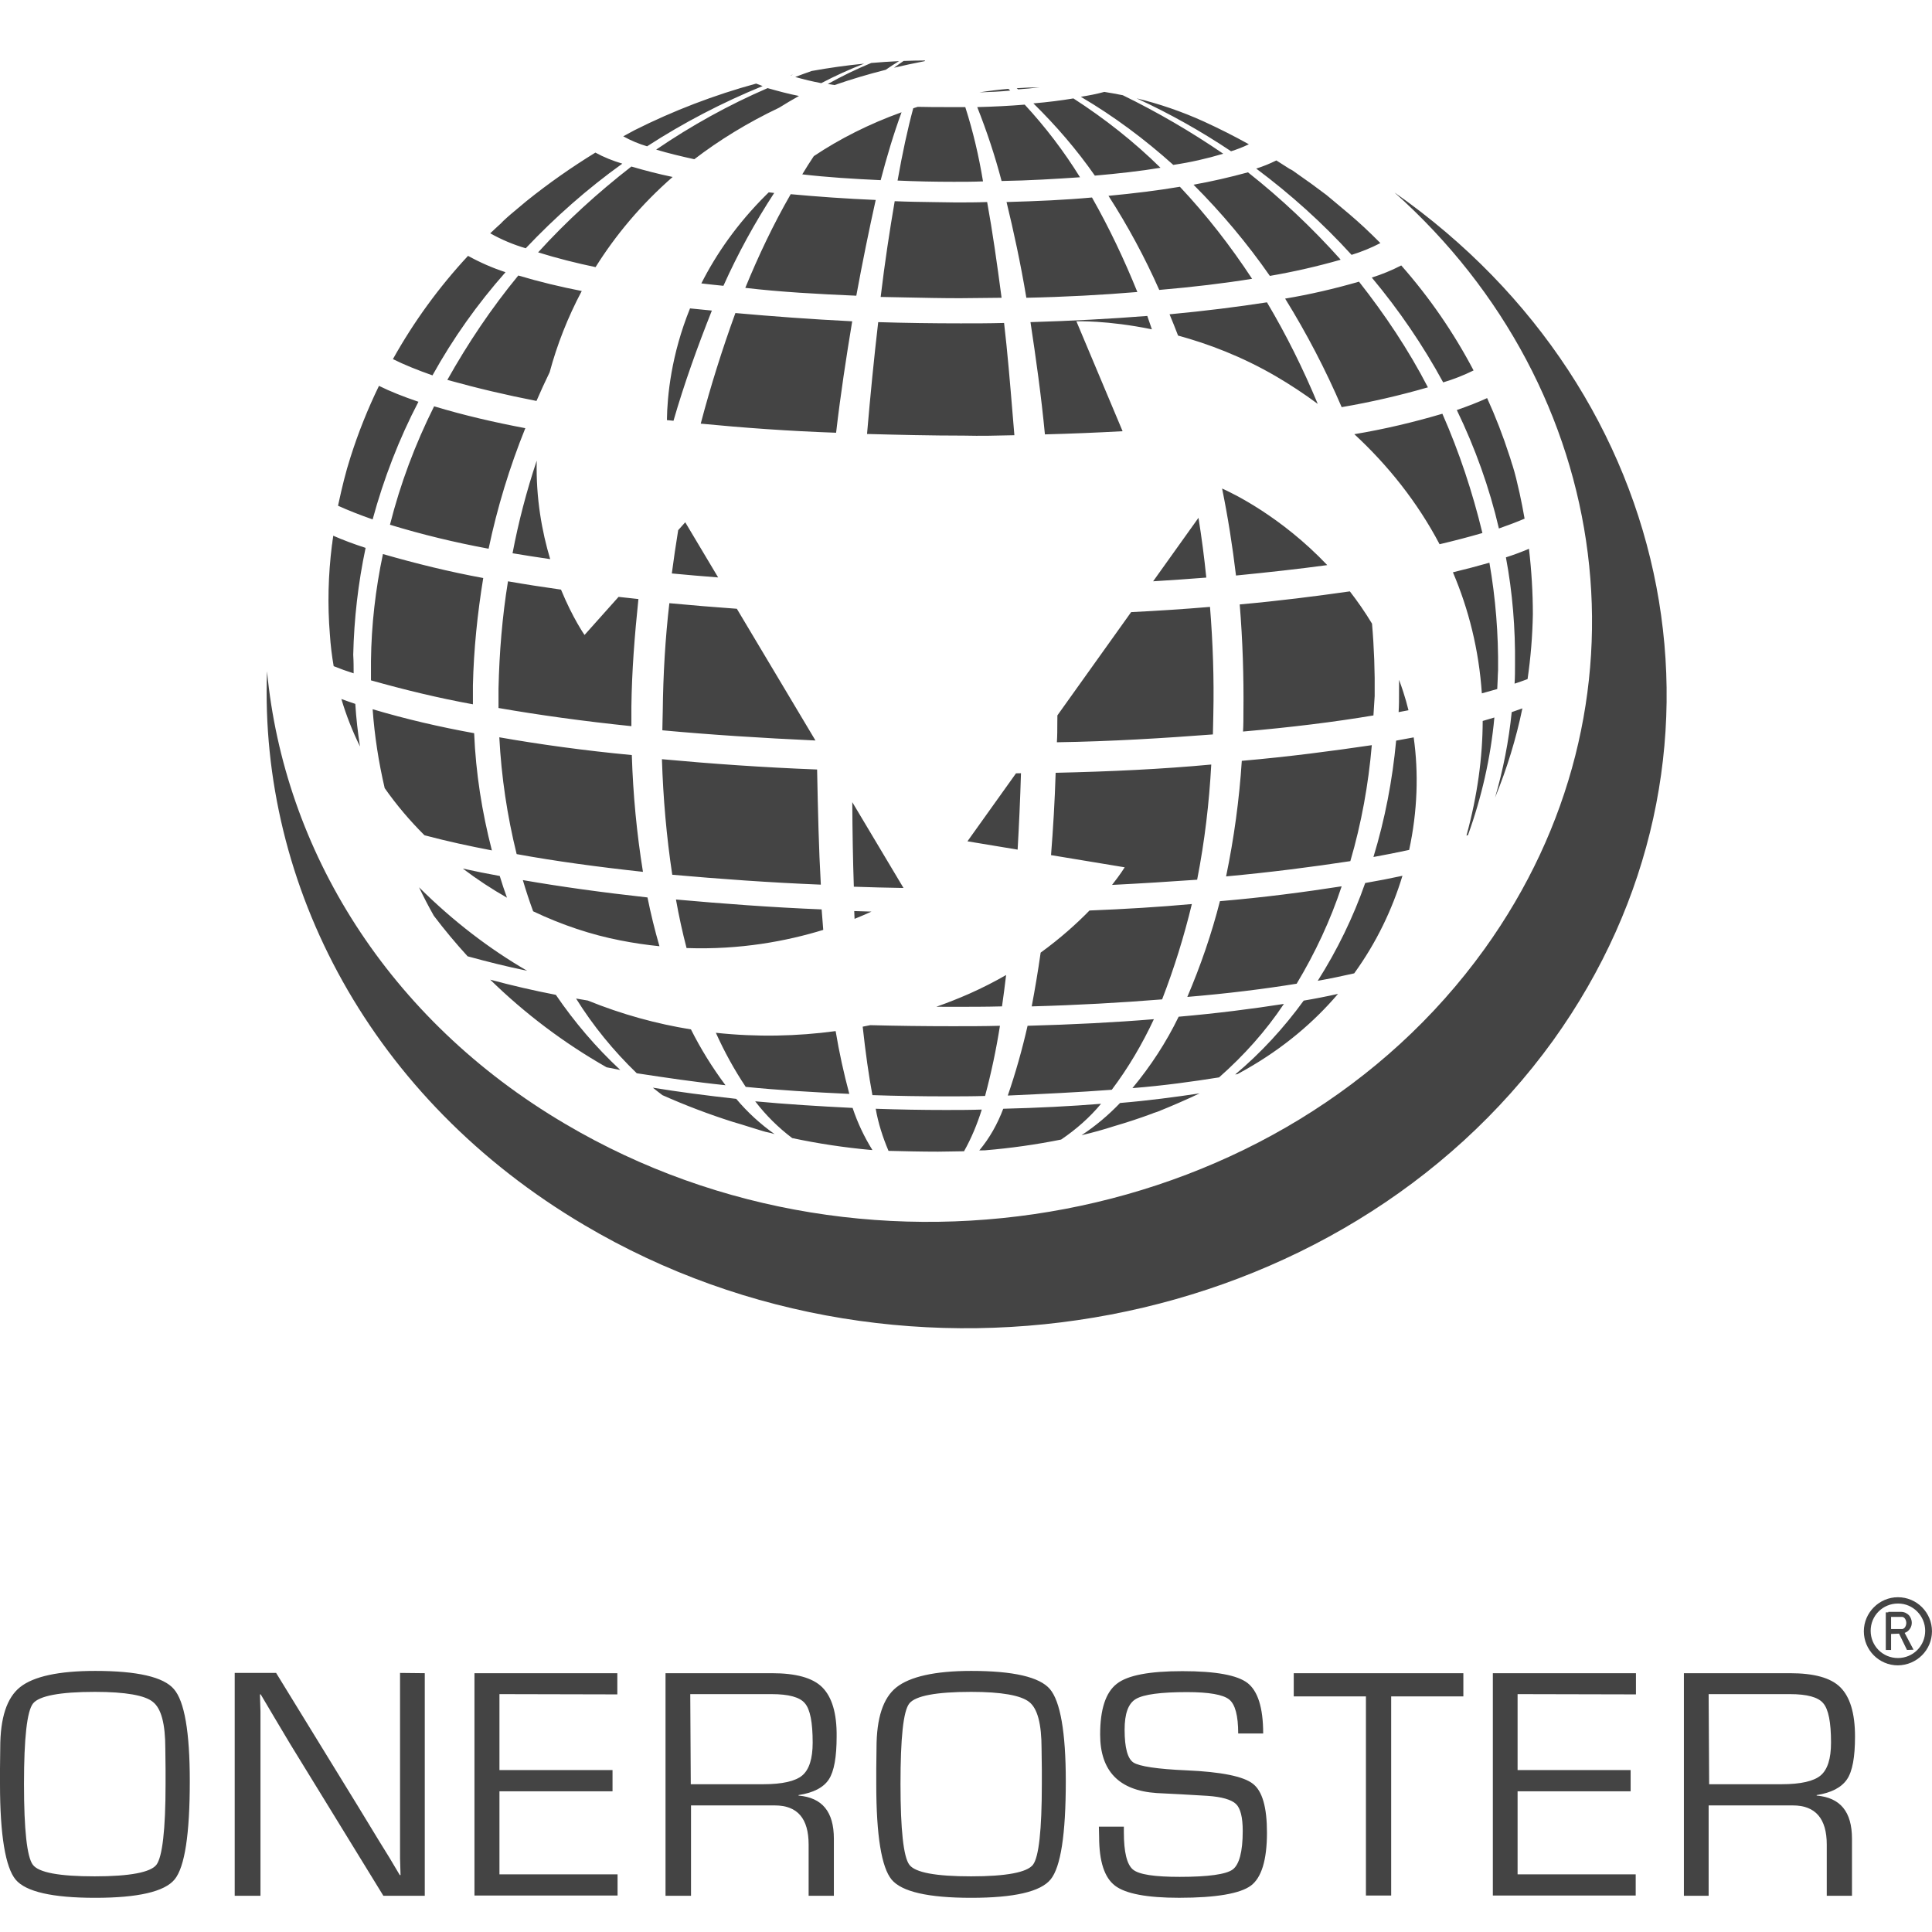
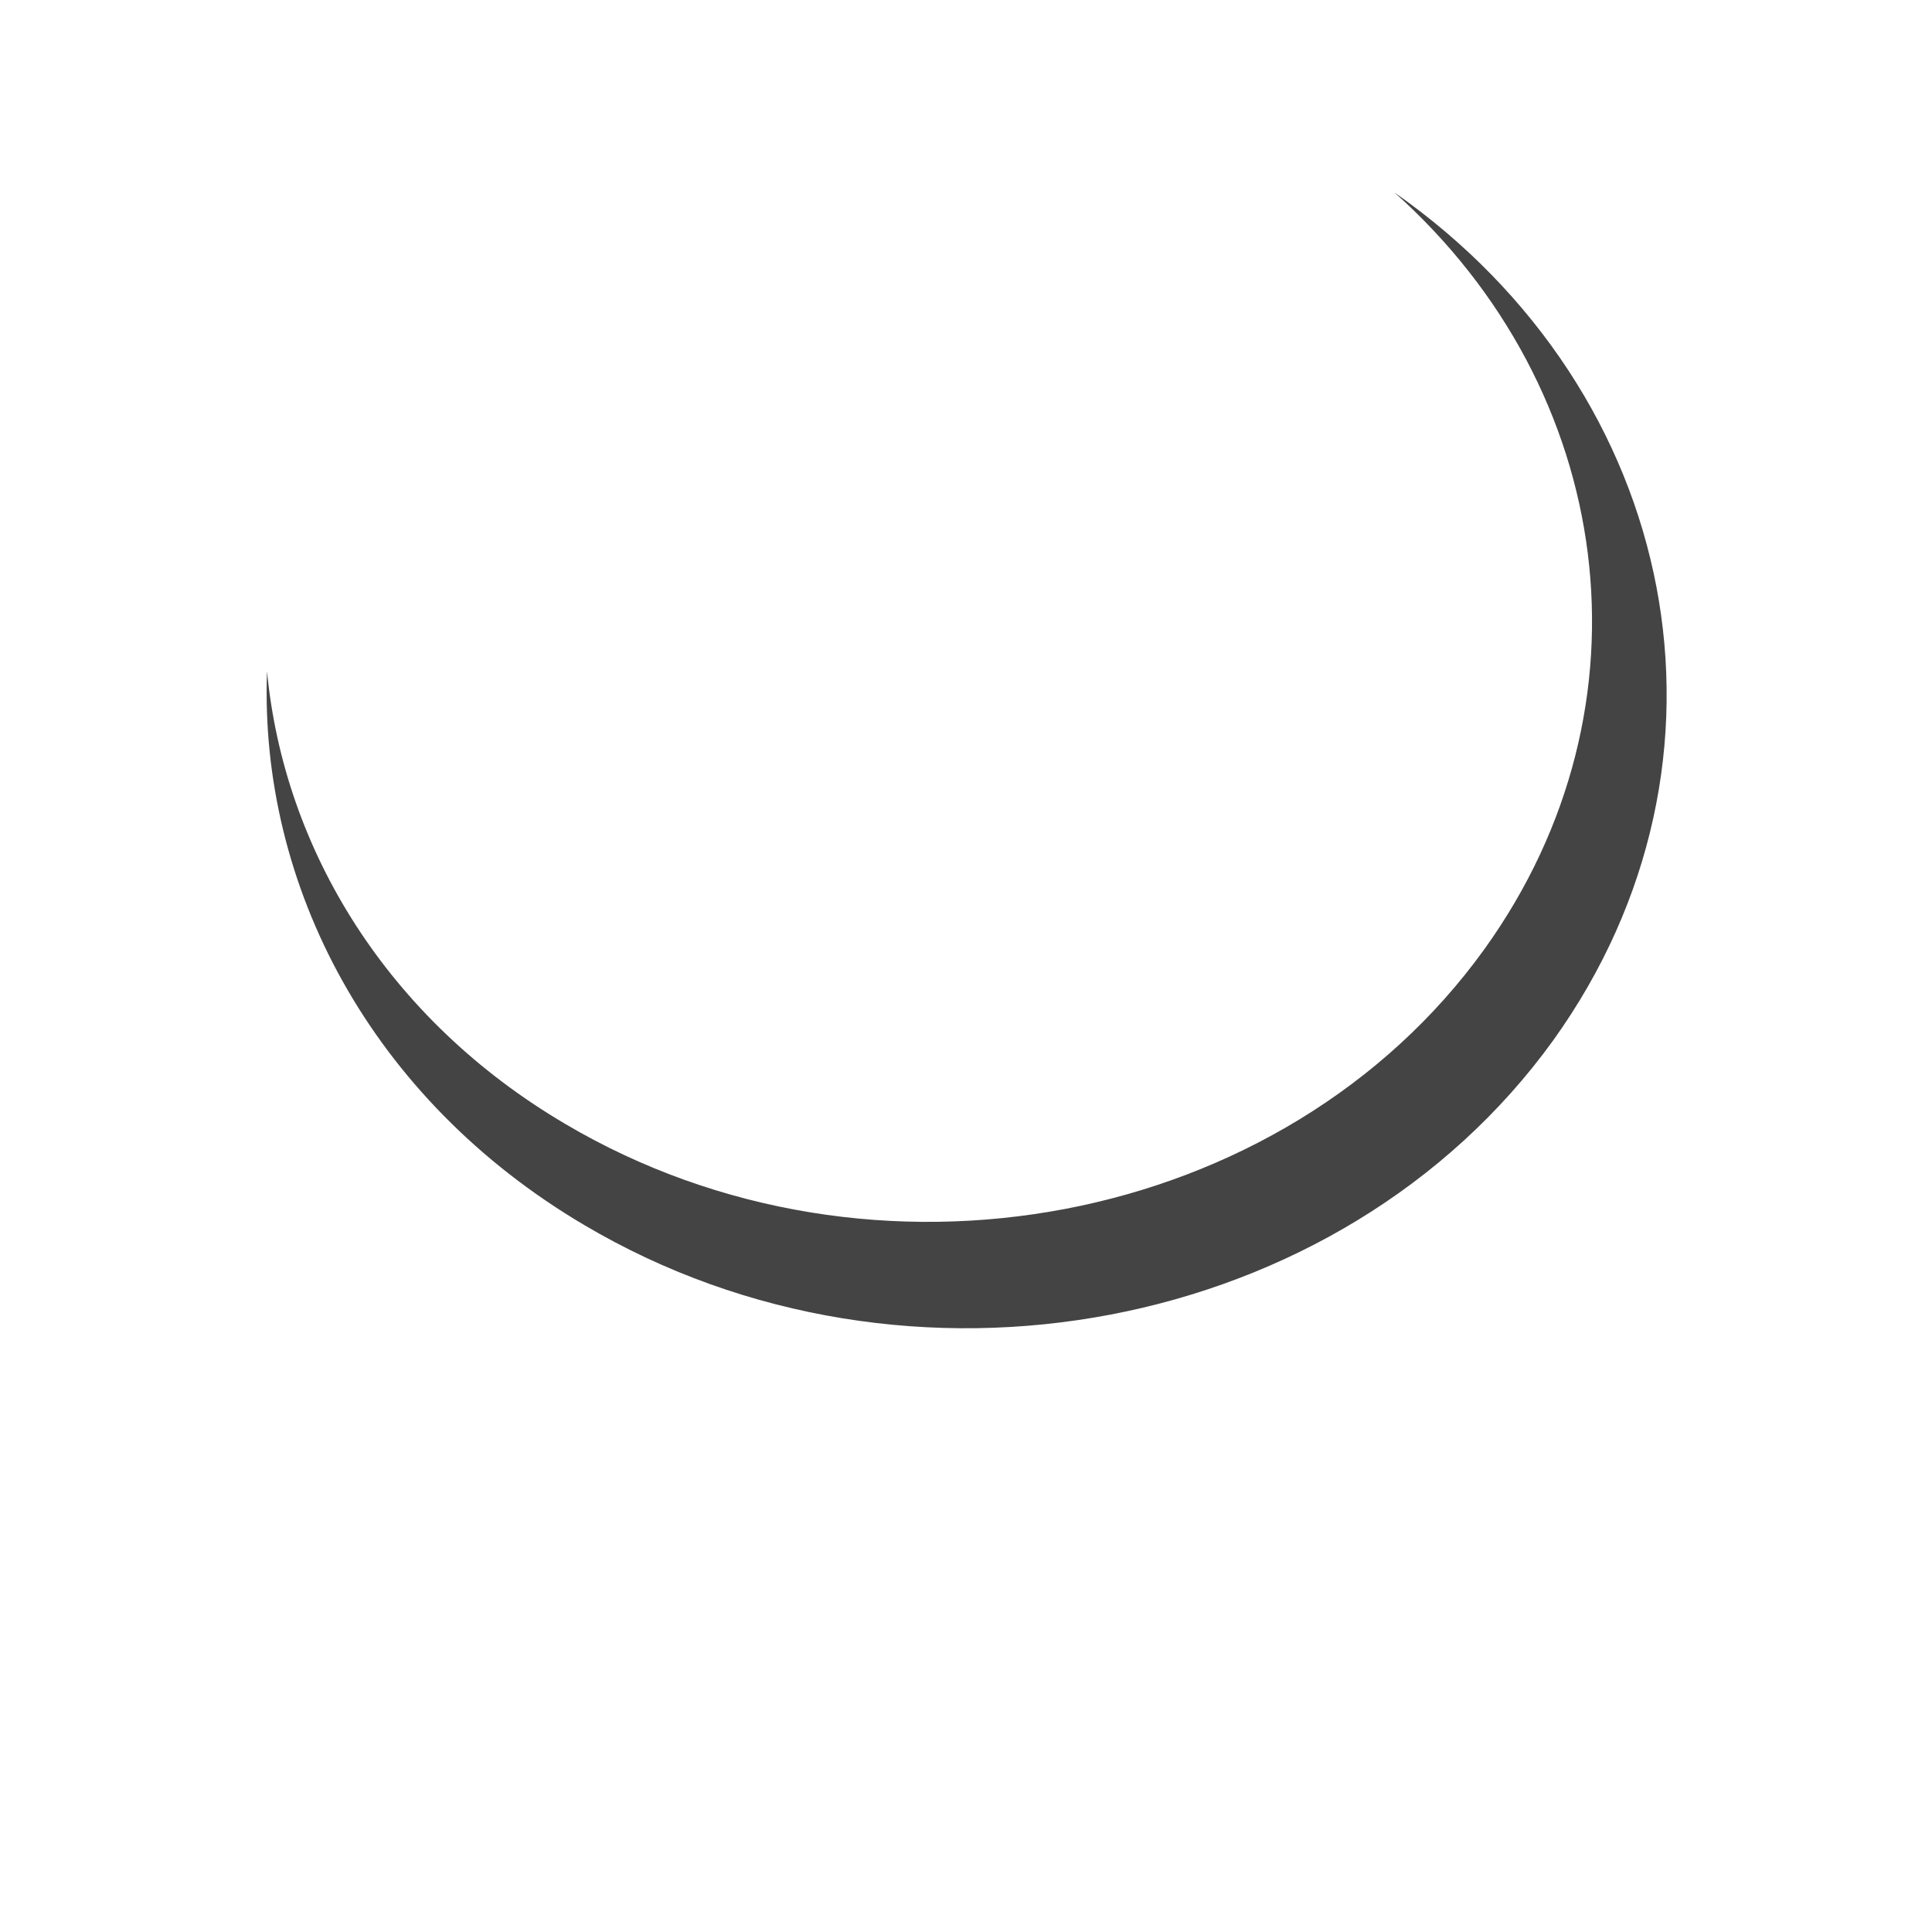
<svg xmlns="http://www.w3.org/2000/svg" width="72" height="72" viewBox="0 0 72 72" fill="none">
-   <path fill-rule="evenodd" clip-rule="evenodd" d="M28.865 42.264C28.857 42.262 28.849 42.26 28.841 42.258C28.776 42.234 28.704 42.218 28.629 42.202C28.561 42.188 28.491 42.172 28.426 42.151C28.261 42.102 28.099 42.051 27.936 42C27.735 41.936 27.531 41.872 27.318 41.812C26.424 41.529 25.546 41.195 24.686 40.813C24.566 40.722 24.447 40.63 24.33 40.535C25.268 40.689 26.329 40.828 27.437 40.951C27.852 41.447 28.337 41.891 28.865 42.264ZM22.606 39.775C22.776 39.81 22.945 39.843 23.115 39.874C22.207 39.028 21.408 38.09 20.715 37.075C19.895 36.916 19.074 36.727 18.268 36.509C19.563 37.774 21.019 38.873 22.606 39.775ZM17.427 35.639C18.161 35.84 18.891 36.023 19.645 36.178C18.259 35.374 16.905 34.348 15.616 33.067C15.787 33.426 15.971 33.779 16.167 34.127C16.564 34.651 16.985 35.155 17.427 35.639ZM17.247 32.369C17.776 32.77 18.328 33.133 18.893 33.454C18.796 33.186 18.706 32.916 18.624 32.645C18.162 32.562 17.703 32.471 17.247 32.369ZM24.576 35.263C24.099 35.215 23.608 35.144 23.106 35.044C22.043 34.837 20.943 34.473 19.869 33.962C19.727 33.578 19.6 33.19 19.485 32.799C20.9 33.045 22.453 33.26 24.13 33.445C24.254 34.059 24.402 34.665 24.576 35.263ZM25.586 35.331C25.431 34.735 25.299 34.132 25.191 33.522C26.914 33.676 28.729 33.814 30.62 33.891C30.639 34.15 30.659 34.404 30.68 34.654C29.328 35.07 27.592 35.402 25.586 35.331ZM32.15 38.261C32.245 38.243 32.339 38.225 32.432 38.205C33.433 38.231 34.458 38.244 35.496 38.244C36.081 38.244 36.68 38.244 37.265 38.228C37.127 39.105 36.942 39.982 36.711 40.843C36.234 40.858 35.758 40.858 35.265 40.858C34.343 40.858 33.42 40.843 32.512 40.812C32.377 40.09 32.256 39.235 32.15 38.261ZM31.142 38.426C31.274 39.221 31.444 39.993 31.651 40.766C30.313 40.705 29.021 40.628 27.791 40.505C27.365 39.867 26.994 39.192 26.678 38.489C28.206 38.654 29.708 38.62 31.142 38.426ZM34.894 37.519C35.319 37.369 35.732 37.205 36.131 37.029C36.619 36.812 37.073 36.579 37.495 36.336C37.447 36.739 37.396 37.129 37.342 37.505C36.742 37.521 36.127 37.521 35.527 37.521C35.315 37.521 35.104 37.52 34.894 37.519ZM32.477 33.973C32.286 34.06 32.075 34.151 31.847 34.243C31.843 34.147 31.839 34.05 31.835 33.953C32.048 33.96 32.262 33.967 32.477 33.973ZM41.443 32.978C41.761 32.575 41.914 32.322 41.914 32.322L39.169 31.868C39.246 30.89 39.309 29.86 39.341 28.8C41.387 28.754 43.325 28.662 45.14 28.492C45.063 29.923 44.894 31.353 44.617 32.768V32.784C43.597 32.856 42.54 32.923 41.443 32.978ZM38.782 35.502C39.526 34.962 40.13 34.416 40.602 33.932C41.929 33.879 43.212 33.801 44.417 33.691C44.124 34.906 43.755 36.09 43.309 37.244C41.771 37.367 40.156 37.459 38.449 37.505C38.568 36.876 38.681 36.21 38.782 35.502ZM37.924 31.663L36.054 31.353L37.864 28.819C37.926 28.818 37.988 28.817 38.049 28.816C38.019 29.81 37.976 30.752 37.924 31.663ZM31.762 29.894L33.671 33.092C33.049 33.082 32.433 33.067 31.82 33.045C31.786 32.053 31.768 31 31.762 29.894ZM30.39 27.596C28.394 27.505 26.486 27.383 24.684 27.216C24.684 27.093 24.688 26.974 24.691 26.855C24.695 26.735 24.699 26.616 24.699 26.493C24.714 25.155 24.791 23.802 24.945 22.479C25.76 22.555 26.6 22.626 27.46 22.687L30.39 27.596ZM26.763 21.519C26.177 21.474 25.601 21.425 25.037 21.371C25.108 20.833 25.186 20.296 25.274 19.758L25.537 19.464L26.763 21.519ZM20.907 21.973C21.348 23.045 21.784 23.663 21.784 23.663L23.052 22.244C23.296 22.271 23.543 22.299 23.792 22.325C23.653 23.663 23.546 25.001 23.53 26.339V27.062C21.746 26.878 20.085 26.647 18.578 26.385V25.663C18.608 24.324 18.716 22.986 18.931 21.664C19.566 21.775 20.225 21.878 20.907 21.973ZM20.002 17.166C19.969 18.573 20.199 19.821 20.504 20.837C20.022 20.767 19.553 20.694 19.101 20.618C19.323 19.447 19.626 18.294 20.002 17.166ZM21.68 10.845C21.154 11.835 20.758 12.854 20.484 13.872C20.312 14.226 20.148 14.583 19.993 14.942C18.885 14.727 17.778 14.466 16.671 14.158C17.439 12.789 18.316 11.482 19.316 10.267C20.093 10.5 20.881 10.689 21.68 10.845ZM25.067 6.595C23.892 7.623 22.942 8.761 22.195 9.955C21.477 9.805 20.761 9.625 20.054 9.405C21.115 8.236 22.284 7.175 23.53 6.206C24.034 6.355 24.546 6.487 25.067 6.595ZM25.875 5.934C25.388 5.827 24.916 5.715 24.453 5.576C25.76 4.684 27.145 3.915 28.606 3.284C28.99 3.392 29.375 3.499 29.775 3.576C29.524 3.717 29.277 3.863 29.035 4.014C27.855 4.575 26.805 5.222 25.875 5.934ZM33.008 2.601C32.343 2.769 31.708 2.959 31.1 3.17C31.015 3.157 30.931 3.144 30.851 3.13C31.375 2.836 31.915 2.576 32.467 2.347C32.812 2.317 33.157 2.294 33.504 2.278C33.335 2.381 33.17 2.488 33.008 2.601ZM34.46 2.279C34.071 2.354 33.69 2.436 33.318 2.524C33.435 2.437 33.554 2.352 33.675 2.271C33.941 2.261 34.208 2.255 34.475 2.254C34.47 2.262 34.465 2.271 34.46 2.279ZM29.463 2.801C29.492 2.795 29.522 2.789 29.552 2.782C29.529 2.791 29.506 2.799 29.482 2.807C29.476 2.805 29.469 2.803 29.463 2.801ZM30.25 2.645C30.897 2.528 31.549 2.436 32.204 2.372C31.66 2.583 31.127 2.825 30.605 3.099C30.282 3.038 29.959 2.961 29.636 2.869C29.84 2.791 30.045 2.716 30.25 2.645ZM39.406 26.66C39.405 26.753 39.404 26.846 39.403 26.939C39.403 27.185 39.403 27.416 39.387 27.662C41.433 27.631 43.371 27.508 45.201 27.37C45.201 27.249 45.205 27.131 45.209 27.012C45.213 26.889 45.217 26.764 45.217 26.631C45.247 25.293 45.201 23.955 45.093 22.617C44.144 22.698 43.164 22.762 42.154 22.812L39.406 26.66ZM42.974 21.663C43.65 21.622 44.311 21.576 44.955 21.525C44.88 20.782 44.783 20.039 44.664 19.297L42.974 21.663ZM45.544 18.206C45.763 19.279 45.932 20.36 46.062 21.448C47.257 21.33 48.4 21.204 49.463 21.06C47.735 19.241 45.934 18.379 45.544 18.206ZM50.305 22.039C49.032 22.22 47.66 22.395 46.201 22.525C46.309 23.863 46.355 25.201 46.339 26.539C46.339 26.785 46.339 27.016 46.324 27.262C48.093 27.108 49.723 26.908 51.184 26.662C51.2 26.431 51.215 26.201 51.23 25.939C51.241 25.038 51.209 24.137 51.131 23.241C50.87 22.809 50.592 22.409 50.305 22.039ZM52.139 25.335C52.14 25.49 52.139 25.645 52.138 25.801C52.138 26.062 52.138 26.293 52.122 26.539C52.245 26.516 52.367 26.493 52.49 26.469C52.433 26.236 52.368 26.008 52.296 25.786C52.246 25.633 52.194 25.482 52.139 25.335ZM52.684 27.48C52.466 27.522 52.248 27.562 52.03 27.601C51.892 29.077 51.615 30.523 51.184 31.938C51.628 31.857 52.072 31.77 52.515 31.674C52.827 30.234 52.871 28.798 52.684 27.48ZM54.651 31.139C55.062 29.643 55.252 28.218 55.256 26.868C55.401 26.827 55.546 26.784 55.691 26.739C55.552 28.246 55.214 29.723 54.706 31.123C54.688 31.128 54.67 31.133 54.651 31.139ZM56.735 26.399C56.499 27.536 56.159 28.648 55.717 29.723C56.019 28.686 56.226 27.625 56.337 26.539C56.474 26.493 56.607 26.446 56.735 26.399ZM56.98 20.452C57.075 21.264 57.125 22.081 57.125 22.894C57.111 23.705 57.044 24.511 56.928 25.308C56.773 25.366 56.611 25.423 56.444 25.478C56.46 25.232 56.46 25.001 56.46 24.755V24.755C56.475 23.417 56.367 22.079 56.121 20.771C56.412 20.678 56.699 20.572 56.98 20.452ZM55.421 14.836C55.737 15.53 56.013 16.243 56.248 16.972C56.271 17.034 56.29 17.099 56.31 17.165C56.329 17.23 56.348 17.295 56.371 17.357C56.469 17.664 56.541 17.984 56.611 18.293C56.618 18.325 56.626 18.356 56.633 18.387C56.701 18.699 56.762 19.014 56.817 19.329C56.526 19.453 56.206 19.574 55.86 19.695C55.506 18.172 54.968 16.68 54.291 15.281C54.709 15.136 55.09 14.988 55.421 14.836ZM52.22 9.892C53.272 11.085 54.177 12.399 54.916 13.805C54.551 13.985 54.172 14.135 53.783 14.25C53.03 12.866 52.138 11.559 51.123 10.344C51.499 10.225 51.869 10.074 52.22 9.892ZM47.566 5.979C47.733 6.083 47.9 6.189 48.066 6.298C48.143 6.329 48.204 6.375 48.266 6.421C48.666 6.698 49.05 6.975 49.434 7.267C49.533 7.35 49.632 7.432 49.73 7.514L49.73 7.514L49.73 7.514C50.108 7.828 50.484 8.141 50.85 8.482C51.051 8.671 51.249 8.863 51.443 9.059C51.098 9.239 50.737 9.385 50.369 9.498C49.292 8.313 48.093 7.237 46.816 6.283C47.076 6.2 47.325 6.099 47.566 5.979ZM42.36 3.665C43.2 3.869 44.038 4.154 44.867 4.53C45.436 4.791 45.994 5.072 46.541 5.376C46.328 5.48 46.108 5.566 45.878 5.637C44.755 4.885 43.58 4.227 42.36 3.665ZM41.154 3.425C41.383 3.461 41.614 3.502 41.844 3.549C43.139 4.181 44.393 4.912 45.586 5.729C44.97 5.914 44.355 6.052 43.725 6.145C42.663 5.191 41.51 4.33 40.279 3.607C40.573 3.56 40.867 3.504 41.154 3.425ZM37.891 3.287C38.173 3.268 38.456 3.257 38.742 3.254C38.487 3.286 38.22 3.311 37.942 3.33C37.925 3.316 37.908 3.301 37.891 3.287ZM36.499 3.443C36.855 3.387 37.216 3.342 37.58 3.311C37.603 3.333 37.626 3.354 37.649 3.376C37.289 3.412 36.901 3.43 36.499 3.443ZM34.034 4.035C34.09 4.017 34.146 3.999 34.202 3.981C34.567 3.991 34.933 3.991 35.312 3.991H35.973C36.265 4.899 36.48 5.822 36.634 6.76C36.265 6.775 35.896 6.775 35.542 6.775C34.835 6.775 34.127 6.76 33.45 6.729C33.63 5.709 33.825 4.806 34.034 4.035ZM25.715 11.493C25.982 11.521 26.254 11.548 26.529 11.574C25.991 12.928 25.499 14.296 25.099 15.681C25.017 15.672 24.935 15.664 24.854 15.656C24.866 14.759 25.012 13.231 25.715 11.493ZM26.137 10.562C26.408 10.594 26.683 10.624 26.96 10.651C27.498 9.451 28.129 8.298 28.852 7.191C28.784 7.183 28.716 7.175 28.649 7.168C28.62 7.196 28.592 7.224 28.563 7.252C27.464 8.343 26.686 9.477 26.137 10.562ZM30.328 5.819C31.289 5.176 32.394 4.616 33.598 4.184C33.297 5.007 33.045 5.854 32.82 6.714C31.805 6.668 30.82 6.606 29.898 6.498C30.035 6.268 30.179 6.042 30.328 5.819ZM52.265 32.638C51.805 32.738 51.342 32.827 50.877 32.907C50.431 34.183 49.831 35.414 49.108 36.552C49.561 36.471 50.014 36.377 50.467 36.274C51.295 35.129 51.886 33.892 52.265 32.638ZM49.864 37.039C49.44 37.134 49.012 37.218 48.585 37.29C47.847 38.305 47.001 39.228 46.032 40.043C46.061 40.038 46.09 40.033 46.118 40.029C46.23 39.968 46.341 39.906 46.451 39.843C47.831 39.056 48.961 38.099 49.864 37.039ZM44.707 40.747C43.805 40.882 42.816 41.015 41.741 41.105C41.311 41.555 40.83 41.961 40.306 42.306C40.717 42.21 41.123 42.098 41.53 41.966C42.007 41.828 42.468 41.674 42.929 41.505C42.964 41.487 43.004 41.475 43.046 41.461C43.078 41.451 43.111 41.441 43.145 41.428C43.678 41.214 44.197 40.988 44.707 40.747ZM39.545 42.468C40.103 42.091 40.607 41.647 41.033 41.135C39.895 41.227 38.664 41.289 37.388 41.32C37.173 41.889 36.88 42.412 36.496 42.873C36.567 42.872 36.637 42.871 36.707 42.869C37.657 42.79 38.605 42.657 39.545 42.468ZM32.45 42.855C32.471 42.856 32.492 42.857 32.512 42.858C32.205 42.366 31.959 41.843 31.774 41.289C30.513 41.227 29.298 41.151 28.144 41.043C28.54 41.562 29.005 42.022 29.523 42.413C30.491 42.619 31.469 42.766 32.45 42.855ZM55.224 25.839C55.114 24.211 54.732 22.703 54.146 21.328C54.601 21.218 55.053 21.099 55.506 20.971C55.737 22.294 55.844 23.632 55.829 24.97C55.821 25.086 55.818 25.205 55.814 25.324C55.81 25.443 55.806 25.563 55.798 25.678C55.607 25.734 55.416 25.787 55.224 25.839ZM53.649 20.282C54.185 20.156 54.718 20.017 55.245 19.864C54.876 18.341 54.383 16.849 53.753 15.419C52.674 15.738 51.58 15.997 50.472 16.181C51.721 17.335 52.821 18.709 53.649 20.282ZM49.109 15.052C48.564 13.745 47.938 12.479 47.216 11.267C46.124 11.436 44.909 11.589 43.586 11.713C43.695 11.975 43.801 12.24 43.903 12.506C45.015 12.808 46.275 13.281 47.543 14.019C48.076 14.33 48.6 14.675 49.109 15.052ZM42.927 12.273C42.871 12.106 42.813 11.94 42.756 11.774C41.387 11.882 39.941 11.959 38.403 12.005C38.603 13.327 38.803 14.742 38.941 16.188C39.938 16.162 40.901 16.122 41.836 16.07L40.114 11.974C40.114 11.974 41.261 11.931 42.927 12.273ZM21.906 37.287C21.759 37.263 21.613 37.239 21.469 37.213C22.1 38.228 22.869 39.166 23.73 39.997L23.802 40.008C24.798 40.159 25.881 40.323 27.037 40.443C26.541 39.778 26.112 39.085 25.75 38.363C24.473 38.157 23.183 37.806 21.906 37.287ZM35.431 42.912C35.596 42.908 35.763 42.904 35.927 42.904C36.204 42.412 36.419 41.889 36.588 41.35C36.142 41.366 35.696 41.366 35.235 41.366C34.358 41.366 33.481 41.35 32.635 41.32C32.728 41.858 32.897 42.381 33.112 42.889C33.712 42.904 34.343 42.919 34.958 42.919C35.11 42.919 35.269 42.916 35.431 42.912ZM37.557 40.828C38.911 40.766 40.218 40.705 41.433 40.612C42.048 39.797 42.571 38.905 43.002 37.982C41.525 38.105 39.956 38.182 38.295 38.228C38.095 39.105 37.849 39.982 37.557 40.828ZM42.202 40.551C43.371 40.459 44.463 40.305 45.432 40.151C46.355 39.336 47.17 38.428 47.847 37.413C46.662 37.598 45.34 37.767 43.925 37.89C43.463 38.843 42.879 39.736 42.202 40.551ZM44.248 37.152C45.724 37.029 47.093 36.859 48.323 36.66C49.016 35.506 49.584 34.291 50 33.03C48.616 33.245 47.108 33.445 45.463 33.584C45.155 34.798 44.74 35.998 44.248 37.152ZM13.416 27.819C13.139 27.257 12.905 26.667 12.722 26.05C12.888 26.111 13.061 26.172 13.241 26.232C13.274 26.761 13.333 27.291 13.416 27.819ZM14.336 29.371C14.111 28.407 13.958 27.423 13.887 26.431C15.132 26.801 16.394 27.093 17.67 27.324C17.732 28.816 17.962 30.261 18.331 31.692C17.486 31.531 16.649 31.348 15.819 31.128C15.278 30.59 14.779 30.003 14.336 29.371ZM12.435 24.826C12.679 24.925 12.927 25.014 13.179 25.093C13.179 24.882 13.179 24.642 13.164 24.401C13.194 23.063 13.348 21.725 13.625 20.418C13.178 20.273 12.776 20.122 12.419 19.965C12.414 20.009 12.408 20.052 12.402 20.095C12.394 20.131 12.39 20.168 12.387 20.203C12.383 20.241 12.379 20.278 12.371 20.31C12.232 21.418 12.202 22.54 12.294 23.648C12.32 24.049 12.368 24.442 12.435 24.826ZM14.123 14.38C13.707 15.236 13.352 16.123 13.063 17.034C12.879 17.603 12.74 18.188 12.617 18.757C12.611 18.787 12.604 18.818 12.598 18.848C12.978 19.02 13.41 19.19 13.887 19.357C14.302 17.834 14.871 16.357 15.594 14.973C15.028 14.781 14.534 14.584 14.123 14.38ZM17.442 9.535C16.357 10.702 15.417 11.996 14.643 13.383C15.053 13.588 15.546 13.788 16.117 13.989C16.886 12.604 17.793 11.328 18.839 10.144C18.354 9.986 17.888 9.781 17.442 9.535ZM18.269 8.695C18.692 8.932 19.137 9.12 19.593 9.252C20.685 8.098 21.884 7.037 23.192 6.099C22.839 5.993 22.505 5.86 22.188 5.687C21.297 6.235 20.436 6.837 19.615 7.498C19.52 7.579 19.428 7.655 19.338 7.73C19.136 7.897 18.945 8.056 18.754 8.236C18.698 8.302 18.63 8.362 18.564 8.42L18.564 8.42C18.523 8.457 18.482 8.493 18.446 8.529C18.387 8.584 18.328 8.64 18.269 8.695ZM28.179 3.115C26.619 3.541 25.099 4.122 23.645 4.853C23.505 4.927 23.366 5.003 23.227 5.08C23.51 5.238 23.808 5.362 24.115 5.453C25.468 4.576 26.914 3.822 28.421 3.207C28.339 3.178 28.258 3.147 28.179 3.115ZM19.254 31.83C20.685 32.092 22.269 32.307 23.961 32.491C23.73 31.061 23.592 29.615 23.546 28.139C21.761 27.97 20.1 27.739 18.608 27.477C18.685 28.954 18.901 30.4 19.254 31.83ZM25.053 32.599C26.791 32.753 28.667 32.891 30.59 32.968C30.513 31.63 30.482 30.215 30.451 28.677C28.436 28.6 26.499 28.462 24.668 28.293C24.714 29.738 24.837 31.169 25.053 32.599ZM45.693 32.661C47.37 32.507 48.908 32.307 50.323 32.092C50.738 30.677 51 29.215 51.123 27.77C49.661 27.985 48.047 28.2 46.278 28.354C46.185 29.8 45.986 31.246 45.693 32.661ZM13.825 25.355C15.086 25.709 16.347 26.016 17.624 26.247V25.54C17.655 24.201 17.793 22.863 18.009 21.541C16.747 21.31 15.502 21.002 14.271 20.648C13.994 21.956 13.84 23.294 13.825 24.632V25.355ZM14.533 19.556C15.748 19.926 16.963 20.218 18.209 20.449C18.532 18.91 18.993 17.403 19.577 15.957C18.439 15.742 17.301 15.481 16.178 15.142C15.471 16.557 14.917 18.034 14.533 19.556ZM26.114 15.788C27.698 15.942 29.39 16.065 31.159 16.127C31.328 14.665 31.543 13.281 31.759 11.974C30.221 11.897 28.775 11.789 27.406 11.666C26.914 13.02 26.483 14.389 26.114 15.788ZM37.781 16.22L37.803 16.219C37.782 15.965 37.761 15.713 37.74 15.463C37.641 14.27 37.546 13.116 37.419 12.036C36.88 12.051 36.342 12.051 35.804 12.051C34.773 12.051 33.727 12.036 32.728 12.005C32.574 13.327 32.435 14.727 32.312 16.173C33.466 16.204 34.681 16.234 35.911 16.234C36.55 16.25 37.158 16.235 37.781 16.22ZM50 15.173C51.077 14.989 52.153 14.742 53.214 14.435C52.491 13.035 51.615 11.728 50.646 10.497C49.738 10.759 48.816 10.974 47.893 11.128C48.693 12.42 49.4 13.774 50 15.173ZM27.775 10.728C29.082 10.882 30.482 10.959 31.912 11.02C32.143 9.759 32.389 8.559 32.635 7.452C31.543 7.406 30.467 7.329 29.467 7.237C28.821 8.36 28.267 9.528 27.775 10.728ZM36.573 11.105C36.826 11.101 37.076 11.097 37.326 11.097C37.157 9.821 36.988 8.621 36.788 7.529C36.404 7.544 36.004 7.544 35.604 7.544C35.351 7.539 35.1 7.536 34.85 7.533C34.341 7.526 33.838 7.519 33.343 7.498C33.158 8.575 32.974 9.775 32.82 11.066C33.136 11.072 33.454 11.078 33.773 11.085C34.433 11.099 35.099 11.113 35.773 11.113C36.046 11.113 36.311 11.109 36.573 11.105ZM38.249 11.097C39.71 11.066 41.095 10.99 42.386 10.882C41.894 9.667 41.341 8.498 40.695 7.36C39.695 7.452 38.634 7.498 37.511 7.529C37.772 8.606 38.034 9.805 38.249 11.097ZM43.202 10.805C44.463 10.697 45.616 10.559 46.662 10.39C45.863 9.175 44.97 8.021 43.971 6.96C43.156 7.098 42.279 7.206 41.31 7.298C42.033 8.421 42.663 9.59 43.202 10.805ZM47.324 10.282C48.216 10.128 49.092 9.928 49.954 9.682V9.667C48.908 8.498 47.754 7.406 46.508 6.422C45.832 6.606 45.17 6.76 44.478 6.883C45.524 7.929 46.478 9.067 47.324 10.282ZM37.326 6.745C38.357 6.729 39.341 6.668 40.249 6.606C39.649 5.637 38.957 4.73 38.188 3.899C37.634 3.945 37.034 3.976 36.419 3.991C36.773 4.884 37.08 5.806 37.326 6.745ZM40.802 6.545C41.679 6.468 42.51 6.375 43.248 6.252C42.264 5.283 41.171 4.422 40.003 3.668C39.541 3.745 39.049 3.807 38.511 3.853C39.357 4.684 40.126 5.576 40.802 6.545Z" fill="#444444" />
  <path d="M51.97 7.175C60.183 14.511 61.844 26.293 55.323 35.367C47.864 45.734 32.529 48.656 21.071 41.889C14.427 37.982 10.582 31.645 9.951 25.016C9.659 33.014 13.827 40.966 21.779 45.657C33.837 52.793 49.986 49.702 57.876 38.782C65.367 28.354 62.629 14.634 51.97 7.175Z" fill="#444444" />
-   <path fill-rule="evenodd" clip-rule="evenodd" d="M70.73 62.063C70.024 62.063 69.46 61.489 69.46 60.793C69.46 60.097 70.034 59.524 70.73 59.524C71.435 59.524 71.999 60.097 71.999 60.793C71.999 61.489 71.435 62.054 70.73 62.063ZM70.73 59.759C70.165 59.759 69.714 60.21 69.714 60.775C69.714 61.339 70.165 61.79 70.73 61.79C71.294 61.79 71.746 61.339 71.746 60.775C71.746 60.22 71.294 59.759 70.739 59.759H70.73ZM70.278 61.489V60.088H70.372V60.069H70.842C70.917 60.069 70.993 60.088 71.049 60.126C71.105 60.154 71.162 60.21 71.19 60.267C71.265 60.398 71.265 60.558 71.19 60.681C71.152 60.737 71.105 60.793 71.049 60.822C71.027 60.834 71.004 60.844 70.981 60.853L71.312 61.48L71.068 61.489L70.772 60.881L70.475 60.893V61.489H70.278ZM70.475 60.709V60.257H70.851C70.908 60.248 70.964 60.276 70.993 60.323C71.058 60.417 71.058 60.549 70.993 60.643C70.964 60.69 70.908 60.718 70.851 60.709H70.475ZM6.48 62.947C6.095 62.496 5.117 62.27 3.546 62.27C2.182 62.27 1.251 62.477 0.752 62.872C0.254 63.267 0.009 64.019 0.009 65.129L0 65.91V66.493C0 68.402 0.207 69.597 0.583 70.048C0.959 70.5 1.956 70.726 3.546 70.726C5.135 70.726 6.132 70.5 6.509 70.039C6.885 69.578 7.073 68.355 7.073 66.38C7.073 64.546 6.875 63.399 6.48 62.947ZM1.232 63.483C1.458 63.201 2.229 63.051 3.536 63.051C4.684 63.051 5.408 63.182 5.7 63.427C6.01 63.671 6.161 64.245 6.161 65.167L6.17 65.948V66.484C6.17 68.205 6.048 69.202 5.831 69.493C5.615 69.776 4.844 69.926 3.527 69.926C2.21 69.926 1.439 69.785 1.223 69.493C1.006 69.202 0.894 68.195 0.894 66.484C0.894 64.772 1.006 63.765 1.232 63.483ZM15.83 62.355V70.65H14.287L10.817 64.998L10.262 64.067L9.989 63.606L9.716 63.145H9.688L9.697 63.455L9.707 63.775V70.65H8.747V62.345H10.29L13.328 67.293L14.118 68.591L14.513 69.23L14.899 69.879H14.927L14.918 69.569L14.908 69.249V62.345L15.83 62.355ZM18.613 65.966V63.135L23.006 63.145V62.355H17.682V70.641H23.015V69.851H18.613V66.756H22.827V65.966H18.613ZM24.802 70.65V62.355H28.762C29.656 62.355 30.286 62.524 30.643 62.881C31.001 63.239 31.189 63.841 31.179 64.715C31.179 65.477 31.085 66.013 30.888 66.314C30.69 66.615 30.314 66.813 29.759 66.897V66.916C30.643 66.992 31.076 67.518 31.076 68.525V70.65H30.135V68.741C30.135 67.772 29.721 67.283 28.875 67.283H25.752V70.65H24.802ZM25.743 66.493H28.442C29.157 66.493 29.646 66.38 29.9 66.164C30.154 65.948 30.286 65.543 30.286 64.941C30.286 64.189 30.192 63.7 29.994 63.474C29.806 63.248 29.392 63.135 28.753 63.135H25.724L25.743 66.493ZM39.127 62.947C38.741 62.496 37.763 62.27 36.192 62.27C34.838 62.27 33.907 62.486 33.408 62.881C32.91 63.276 32.665 64.029 32.665 65.139L32.656 65.919V66.502C32.656 68.412 32.853 69.597 33.229 70.048C33.606 70.5 34.593 70.726 36.192 70.726C37.791 70.726 38.779 70.5 39.155 70.039C39.531 69.578 39.719 68.355 39.719 66.38C39.719 64.546 39.512 63.399 39.127 62.947ZM33.888 63.483C34.113 63.201 34.875 63.051 36.192 63.051C37.33 63.051 38.045 63.182 38.355 63.427C38.666 63.671 38.816 64.245 38.816 65.167L38.826 65.948V66.484C38.826 68.205 38.713 69.211 38.496 69.493C38.28 69.776 37.509 69.926 36.192 69.926C34.875 69.926 34.104 69.785 33.888 69.493C33.671 69.202 33.559 68.195 33.559 66.484C33.559 64.772 33.662 63.765 33.888 63.483ZM47.075 64.603H46.144C46.144 63.935 46.031 63.511 45.805 63.333C45.579 63.154 45.062 63.06 44.234 63.06C43.256 63.06 42.626 63.145 42.334 63.314C42.043 63.483 41.911 63.869 41.911 64.461C41.911 65.139 42.024 65.543 42.24 65.684C42.457 65.825 43.124 65.929 44.225 65.976C45.514 66.032 46.341 66.201 46.689 66.474C47.047 66.747 47.216 67.358 47.216 68.299C47.216 69.324 47.009 69.983 46.614 70.274C46.219 70.566 45.325 70.725 43.943 70.725C42.748 70.725 41.949 70.575 41.554 70.274C41.159 69.973 40.961 69.371 40.961 68.449L40.952 68.073H41.883V68.28C41.883 69.023 41.996 69.484 42.221 69.672C42.447 69.86 43.03 69.945 43.962 69.945C45.034 69.945 45.692 69.851 45.937 69.672C46.181 69.493 46.313 69.014 46.313 68.233C46.313 67.725 46.228 67.386 46.059 67.227C45.89 67.067 45.532 66.963 45.006 66.926L44.027 66.869L43.106 66.822C41.695 66.728 40.999 65.995 40.999 64.64C40.999 63.7 41.206 63.069 41.62 62.75C42.024 62.43 42.842 62.279 44.065 62.279C45.316 62.279 46.115 62.43 46.492 62.721C46.868 63.013 47.075 63.624 47.075 64.603ZM51.845 70.641V63.22H54.535V62.355H48.214V63.22H50.904V70.641H51.845ZM56.556 63.135V65.966H60.769V66.756H56.556V69.851H60.958V70.641H55.634V62.355H60.967V63.145L56.556 63.135ZM62.754 62.355V70.65H63.676V67.283H66.817C67.654 67.283 68.078 67.772 68.078 68.741V70.65H69.018V68.525C69.018 67.518 68.585 66.992 67.701 66.916V66.897C68.247 66.813 68.623 66.615 68.83 66.314C69.037 66.013 69.131 65.477 69.131 64.715C69.131 63.841 68.943 63.239 68.585 62.881C68.228 62.524 67.598 62.355 66.704 62.355H62.754ZM66.394 66.493H63.695L63.676 63.135H66.704C67.344 63.135 67.758 63.248 67.946 63.474C68.143 63.7 68.237 64.189 68.237 64.941C68.237 65.543 68.106 65.948 67.852 66.164C67.598 66.38 67.109 66.493 66.394 66.493Z" fill="#444444" />
</svg>